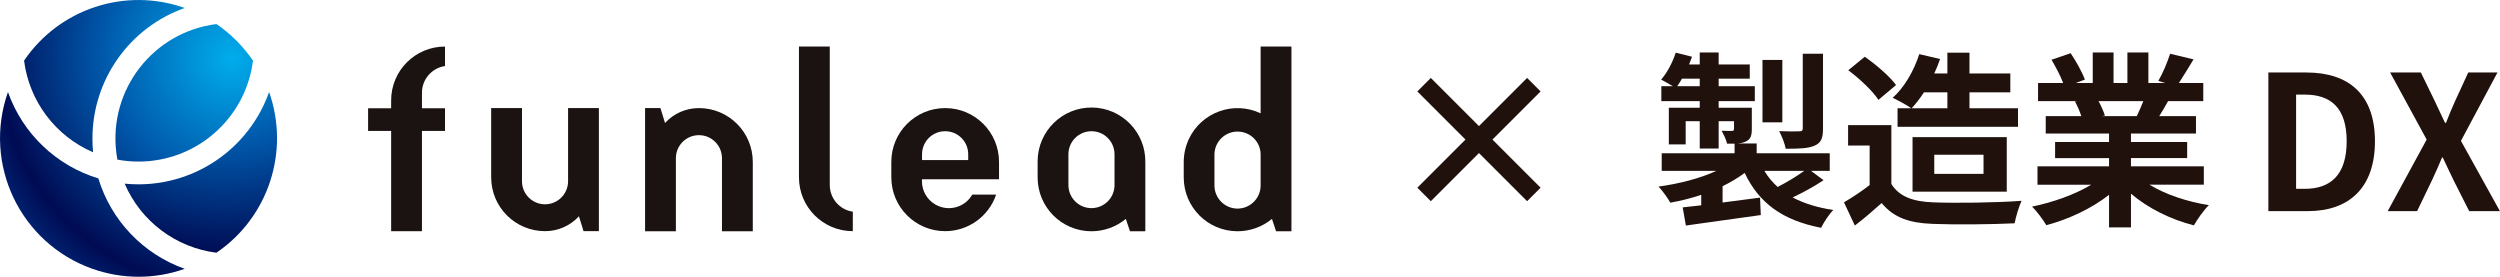
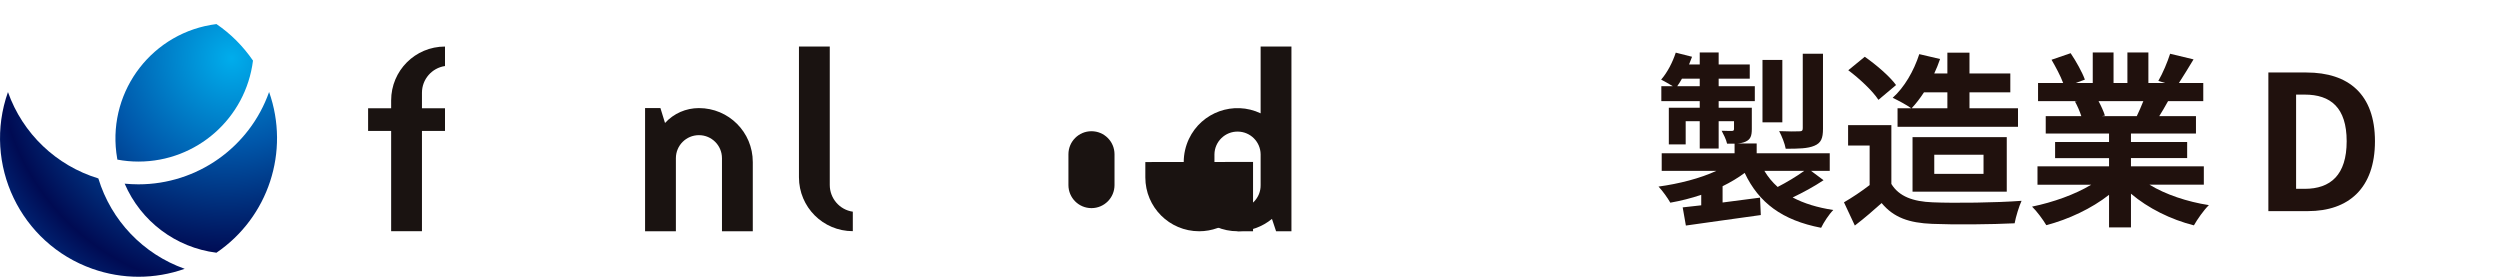
<svg xmlns="http://www.w3.org/2000/svg" xmlns:xlink="http://www.w3.org/1999/xlink" viewBox="0 0 266.91 29.55">
  <defs>
    <style>.h{fill:url(#e);}.i{fill:url(#d);}.j{fill:url(#g);}.k{fill:url(#f);}.l{fill:#20110d;}.m{fill:#1a1311;}</style>
    <radialGradient id="d" cx="-241.75" cy="504.98" fx="-241.75" fy="504.98" r="1.48" gradientTransform="translate(4833.16 10045.21) scale(19.89 -19.88)" gradientUnits="userSpaceOnUse">
      <stop offset="0" stop-color="#00adec" />
      <stop offset=".45" stop-color="#0057aa" />
      <stop offset=".85" stop-color="#000b53" />
      <stop offset=".95" stop-color="#001f6d" />
      <stop offset="1" stop-color="#003288" />
    </radialGradient>
    <radialGradient id="e" cx="-242.49" cy="505.4" fx="-242.49" fy="505.4" r="1.34" gradientTransform="translate(5363.72 11129.49) scale(22.02 -22.01)" xlink:href="#d" />
    <radialGradient id="f" cx="-243.68" cy="506.27" fx="-243.68" fy="506.27" r="1.27" gradientTransform="translate(5684.87 11762.83) scale(23.23 -23.23)" xlink:href="#d" />
    <radialGradient id="g" cx="-244.51" cy="506.88" fx="-244.51" fy="506.88" r="1.1" gradientTransform="translate(6553.18 13534.61) scale(26.7 -26.69)" xlink:href="#d" />
  </defs>
  <g id="a" />
  <g id="b">
    <g id="c">
      <g>
        <g>
          <g>
            <path class="m" d="M85.3,18.93c0,3.18,2.57,5.75,5.75,5.75v-2.08c-1.41-.2-2.46-1.42-2.46-2.85V4.97h-3.29v13.97Z" />
            <path class="m" d="M47.51,7.05v-2.08c-3.18,0-5.75,2.57-5.75,5.75v.84h-2.46v2.42h2.46v10.7h3.29V13.98h2.46v-2.42h-2.46v-1.66c0-1.43,1.05-2.64,2.46-2.85h0Z" />
            <path class="m" d="M137.88,4.97h-3.29v7.13c-2.87-1.36-6.3-.14-7.66,2.74-.36,.77-.55,1.61-.55,2.46v1.64c0,3.18,2.57,5.75,5.75,5.75,1.34,0,2.64-.47,3.67-1.32l.44,1.32h1.64V4.97Zm-3.29,14.79c.02,1.36-1.06,2.48-2.42,2.51-1.36,.02-2.48-1.06-2.51-2.42,0-.03,0-.06,0-.09v-3.29c.02-1.36,1.15-2.45,2.51-2.42,1.33,.02,2.4,1.09,2.42,2.42v3.29Z" />
-             <path class="m" d="M118.99,19.76c0,1.36-1.1,2.46-2.46,2.46s-2.46-1.1-2.46-2.46v-3.29c0-1.36,1.1-2.46,2.46-2.46s2.46,1.1,2.46,2.46v3.29Zm3.29-2.46c.04-3.18-2.51-5.78-5.68-5.82-3.18-.04-5.78,2.51-5.82,5.69,0,.04,0,.09,0,.13v1.64c0,3.18,2.57,5.75,5.75,5.75,1.34,0,2.64-.47,3.67-1.32l.44,1.32h1.64v-7.4Z" />
-             <path class="m" d="M106.66,19.14v-1.85c0-3.18-2.57-5.75-5.75-5.75-3.18,0-5.75,2.57-5.75,5.75v1.64c0,3.18,2.58,5.75,5.75,5.75,2.46,0,4.65-1.57,5.44-3.9h-2.55c-.79,1.38-2.55,1.85-3.93,1.06-.89-.51-1.44-1.46-1.44-2.49v-.21h8.22Zm-5.75-5.13c1.36,0,2.46,1.1,2.46,2.46v.62h-4.93v-.62c0-1.36,1.1-2.46,2.46-2.46Z" />
-             <path class="m" d="M52.44,18.93c0,3.18,2.57,5.75,5.75,5.75,1.38,0,2.69-.57,3.62-1.59l.49,1.59h1.64V11.54h-3.29v7.81c0,1.36-1.1,2.46-2.46,2.46s-2.46-1.1-2.46-2.46v-7.81h-3.29v7.39h0Z" />
+             <path class="m" d="M118.99,19.76c0,1.36-1.1,2.46-2.46,2.46s-2.46-1.1-2.46-2.46v-3.29c0-1.36,1.1-2.46,2.46-2.46s2.46,1.1,2.46,2.46v3.29Zm3.29-2.46v1.64c0,3.18,2.57,5.75,5.75,5.75,1.34,0,2.64-.47,3.67-1.32l.44,1.32h1.64v-7.4Z" />
            <path class="m" d="M80.37,17.29c0-3.18-2.57-5.75-5.75-5.75-1.38,0-2.69,.57-3.62,1.59l-.49-1.59h-1.64v13.15h3.29v-7.8c0-1.36,1.1-2.46,2.46-2.46s2.46,1.1,2.46,2.46v7.8h3.29v-7.39h0Z" />
          </g>
          <path class="i" d="M14.79,17.25c6.21,0,11.45-4.62,12.22-10.78-1.05-1.53-2.37-2.86-3.9-3.9-6.75,.84-11.53,7-10.69,13.74,.03,.25,.07,.49,.11,.73,.74,.14,1.5,.21,2.26,.21Z" />
-           <path class="h" d="M19.72,.85C13.39-1.39,6.34,.92,2.57,6.47c.55,4.34,3.35,8.06,7.37,9.79-.05-.48-.07-.97-.07-1.47,0-6.27,3.95-11.85,9.86-13.94h0Z" />
          <path class="k" d="M23.11,26.98c5.55-3.78,7.86-10.82,5.62-17.16-2.09,5.91-7.68,9.86-13.95,9.86-.5,0-.99-.03-1.47-.07,1.73,4.02,5.45,6.82,9.79,7.37h0Z" />
          <path class="j" d="M10.5,19.05C6,17.68,2.42,14.26,.85,9.83c-2.72,7.7,1.32,16.15,9.02,18.87,3.19,1.13,6.66,1.13,9.85,0-4.43-1.57-7.85-5.15-9.22-9.65h0Z" />
        </g>
        <g>
          <path class="l" d="M194.69,19.24c-1.02,.68-2.24,1.34-3.3,1.84,1.2,.64,2.64,1.08,4.34,1.34-.46,.46-1.02,1.32-1.3,1.9-4.16-.8-6.66-2.68-8.16-5.86-.7,.52-1.5,1-2.36,1.42v1.74c1.3-.16,2.66-.34,4-.52l.08,1.86c-2.82,.4-5.8,.8-8,1.12l-.34-1.94c.58-.06,1.26-.14,1.98-.22v-1.12c-1.06,.36-2.18,.64-3.3,.84-.28-.5-.84-1.28-1.26-1.72,2.2-.3,4.46-.88,6.18-1.68h-5.84v-1.88h7.78v-1.02h-.8c-.1-.46-.38-1-.58-1.38,.46,.02,.94,.02,1.08,.02,.18,0,.24-.06,.24-.22v-.82h-1.64v2.92h-2.02v-2.92h-1.5v2.48h-1.8v-3.92h3.3v-.7h-4.1v-1.6h1.22c-.4-.24-.92-.54-1.24-.7,.66-.76,1.22-1.84,1.56-2.88l1.74,.44c-.1,.28-.2,.54-.32,.82h1.14v-1.28h2.02v1.28h3.32v1.52h-3.32v.8h3.86v1.6h-3.86v.7h3.54v2.26c0,.76-.14,1.12-.66,1.36-.26,.12-.58,.18-.94,.2h2.12v1.04h7.8v1.88h-2l1.34,1Zm-13.22-10.04v-.8h-1.9c-.16,.28-.32,.56-.5,.8h2.4Zm8.82,3.86h-2.12V6.4h2.12v6.66Zm-1.92,5.18c.38,.64,.86,1.22,1.42,1.72,.94-.48,2.04-1.14,2.84-1.72h-4.26Zm6.26-4.5c0,1.02-.2,1.52-.92,1.82-.7,.3-1.68,.32-3.06,.32-.1-.56-.42-1.36-.7-1.88,.9,.04,1.86,.04,2.14,.02,.3,0,.38-.08,.38-.34V5.74h2.16V13.74Z" />
          <path class="l" d="M201.93,19.64c.82,1.34,2.32,1.88,4.4,1.96,2.34,.1,6.84,.04,9.5-.16-.26,.56-.62,1.72-.74,2.4-2.4,.12-6.42,.16-8.8,.06-2.46-.1-4.1-.66-5.4-2.22-.88,.78-1.76,1.56-2.86,2.4l-1.16-2.48c.86-.5,1.86-1.16,2.74-1.84v-4.22h-2.3v-2.18h4.62v6.28Zm-1.38-8.98c-.62-.96-2.04-2.28-3.22-3.16l1.76-1.44c1.2,.84,2.66,2.08,3.34,3.02l-1.88,1.58Zm3.5,.9c-.48-.36-1.44-.86-1.98-1.12,1.24-1.1,2.26-2.86,2.84-4.66l2.22,.52c-.18,.52-.38,1.04-.62,1.54h1.4v-2.22h2.36v2.22h4.36v2.02h-4.36v1.7h5.18v1.98h-12.86v-1.98h1.46Zm1.36-1.7c-.42,.64-.86,1.22-1.32,1.7h3.82v-1.7h-2.5Zm-1.22,10.6v-5.82h10.06v5.82h-10.06Zm2.32-1.9h5.26v-2.04h-5.26v2.04Z" />
          <path class="l" d="M229.49,19.72c1.7,1.04,4.02,1.82,6.34,2.18-.54,.52-1.24,1.52-1.6,2.16-2.46-.62-4.88-1.82-6.72-3.38v3.6h-2.34v-3.48c-1.86,1.46-4.32,2.62-6.7,3.24-.34-.58-1.02-1.5-1.52-1.98,2.24-.46,4.6-1.3,6.32-2.34h-5.74v-1.96h7.64v-.88h-5.76v-1.72h5.76v-.9h-6.76v-1.86h3.8c-.16-.5-.42-1.1-.68-1.56l.24-.04h-4.18v-1.94h2.68c-.28-.76-.8-1.72-1.24-2.48l2.04-.7c.58,.86,1.24,2.04,1.52,2.82l-.98,.36h1.82v-3.26h2.22v3.26h1.48v-3.26h2.24v3.26h1.78l-.72-.22c.48-.82,.98-2.02,1.26-2.9l2.5,.6c-.56,.92-1.1,1.82-1.56,2.52h2.6v1.94h-3.76c-.32,.58-.64,1.12-.94,1.6h3.92v1.86h-6.94v.9h6v1.72h-6v.88h7.78v1.96h-5.8Zm-5.44-8.92c.28,.52,.54,1.1,.68,1.54l-.34,.06h3.74c.24-.48,.48-1.06,.7-1.6h-4.78Z" />
          <path class="l" d="M242.18,7.74h4.06c4.52,0,7.32,2.34,7.32,7.34s-2.8,7.46-7.16,7.46h-4.22V7.74Zm3.88,12.42c2.76,0,4.48-1.48,4.48-5.08s-1.72-4.98-4.48-4.98h-.92v10.06h.92Z" />
-           <path class="l" d="M259.08,14.9l-3.9-7.16h3.28l1.48,3.04c.34,.7,.66,1.42,1.1,2.34h.1c.36-.92,.66-1.64,.98-2.34l1.4-3.04h3.12l-3.9,7.3,4.16,7.5h-3.28l-1.66-3.28c-.38-.76-.72-1.54-1.16-2.44h-.08c-.38,.9-.72,1.68-1.08,2.44l-1.58,3.28h-3.14l4.16-7.64Z" />
        </g>
-         <path class="l" d="M163.04,21.48l-5.14-5.14-5.14,5.14-1.44-1.44,5.14-5.14-5.14-5.14,1.44-1.44,5.14,5.14,5.14-5.14,1.44,1.44-5.14,5.14,5.14,5.14-1.44,1.44Z" />
      </g>
    </g>
  </g>
</svg>